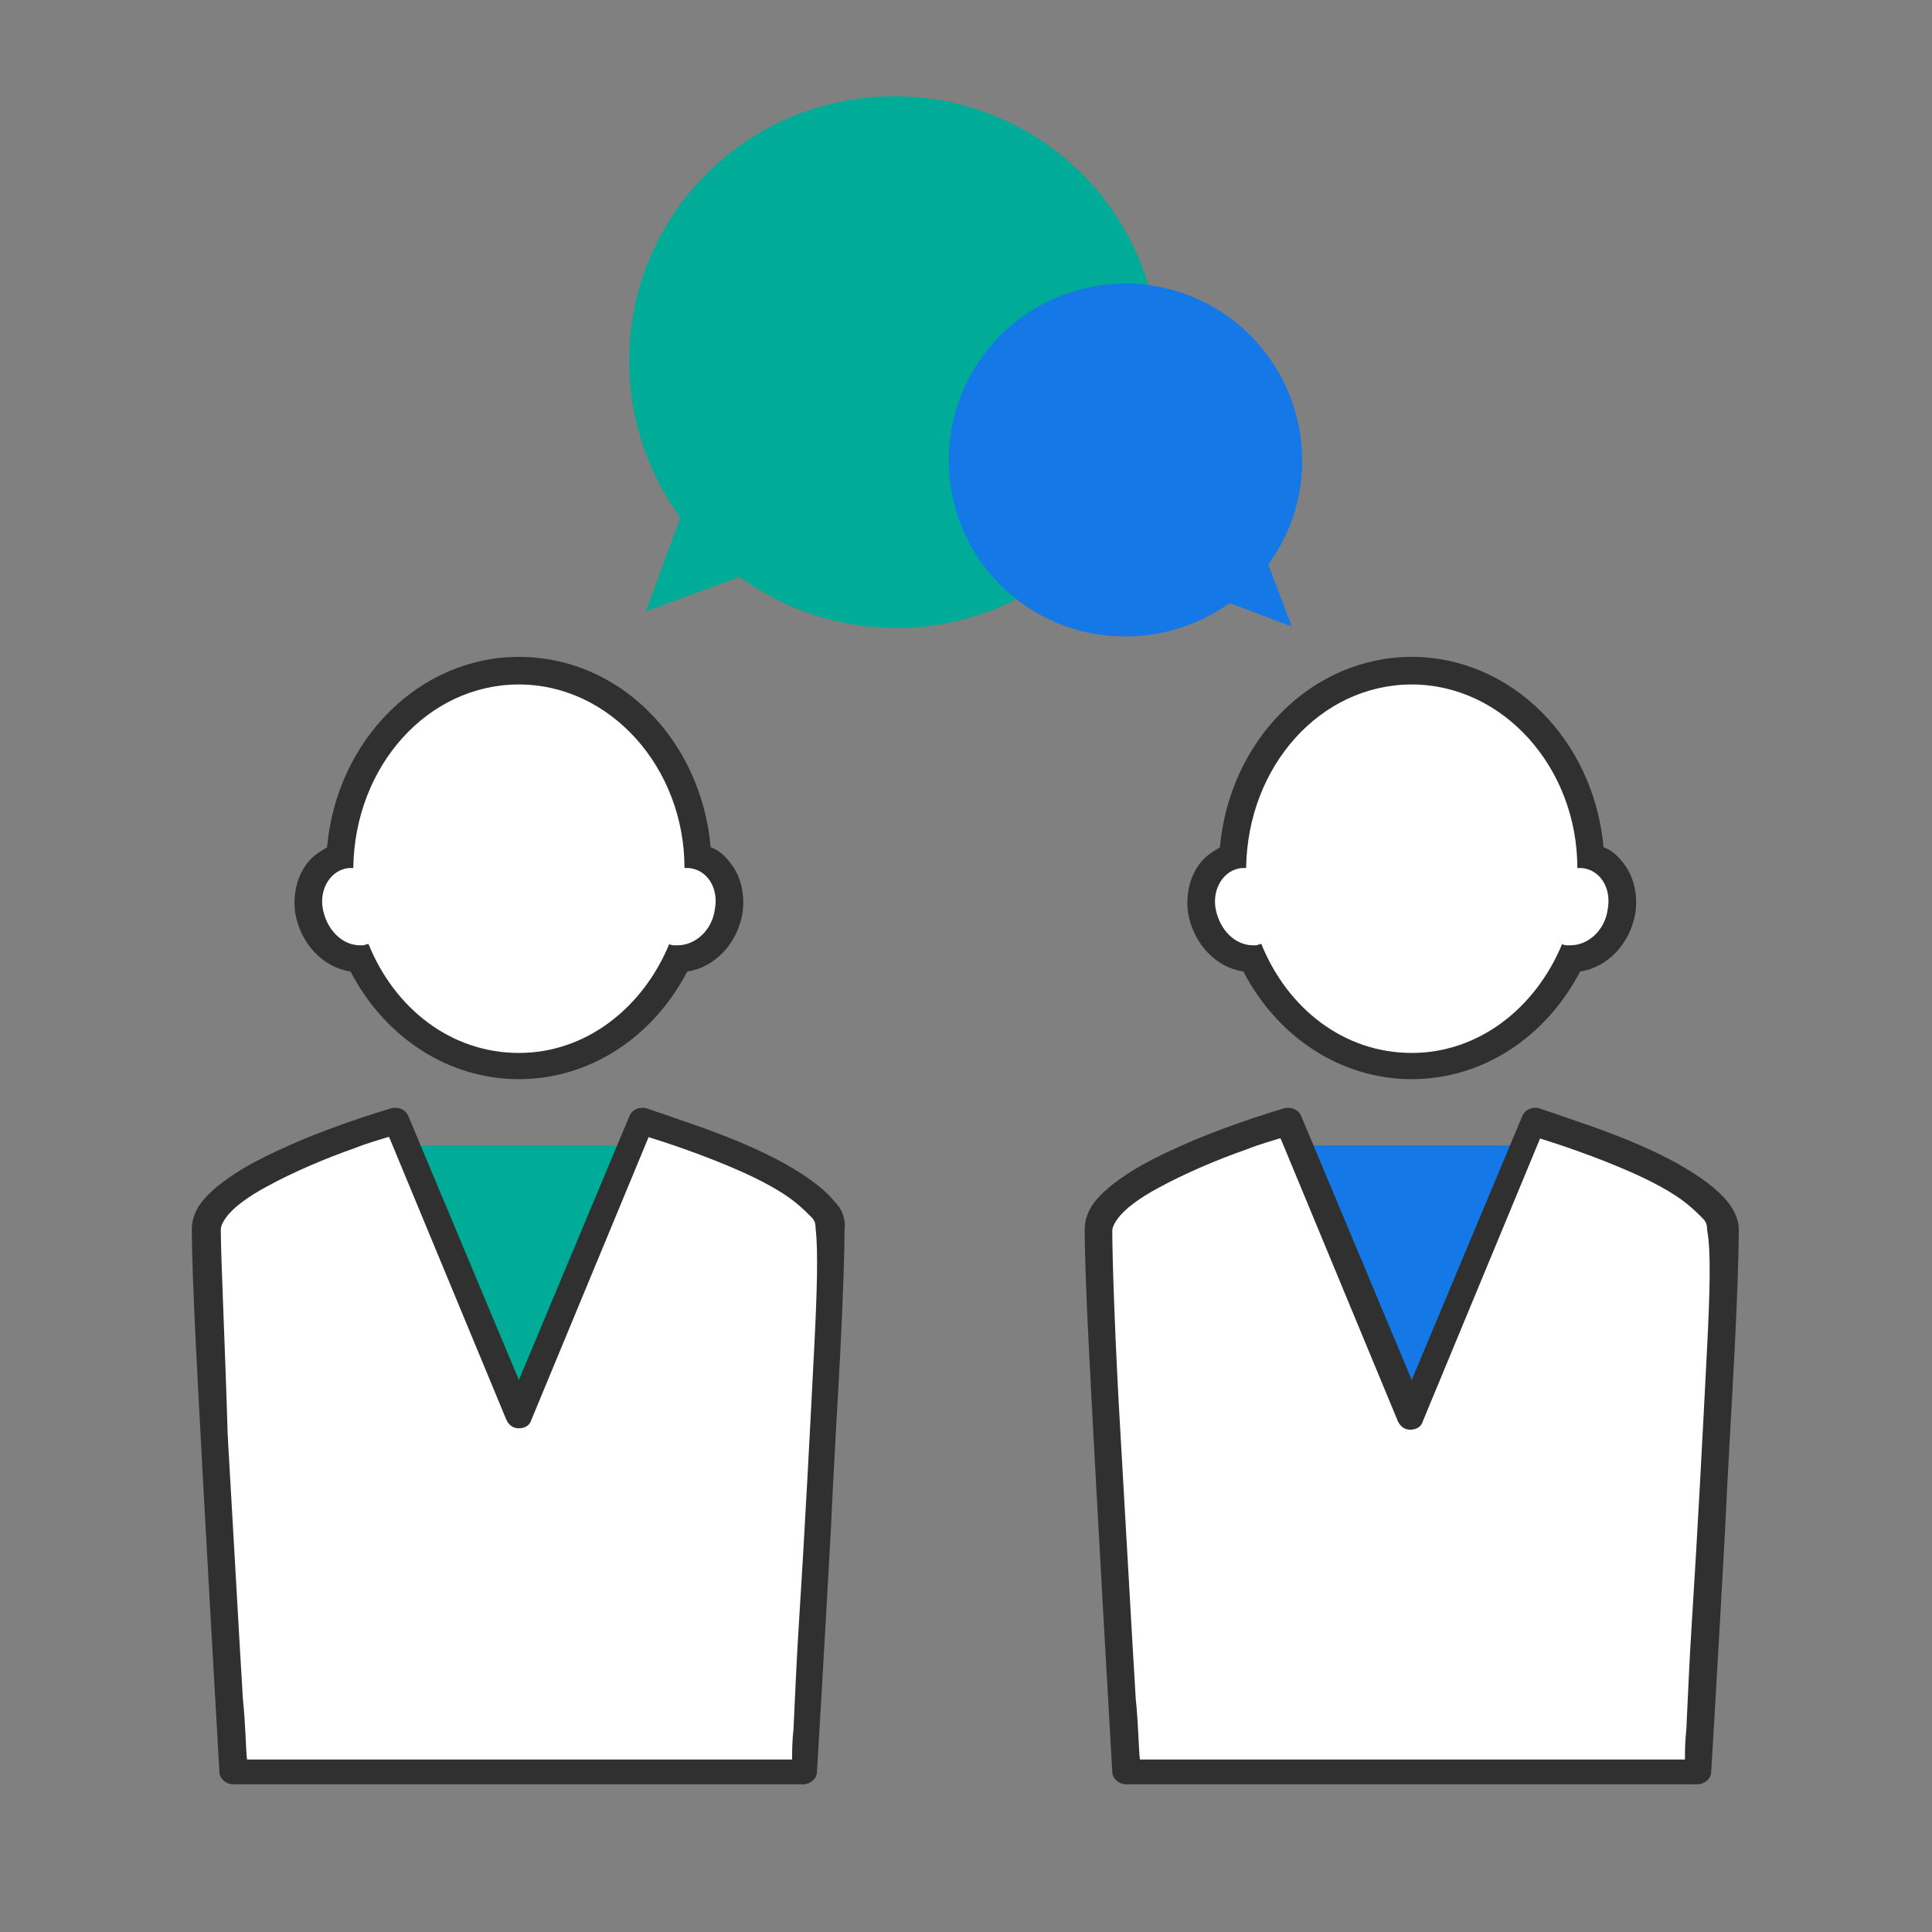
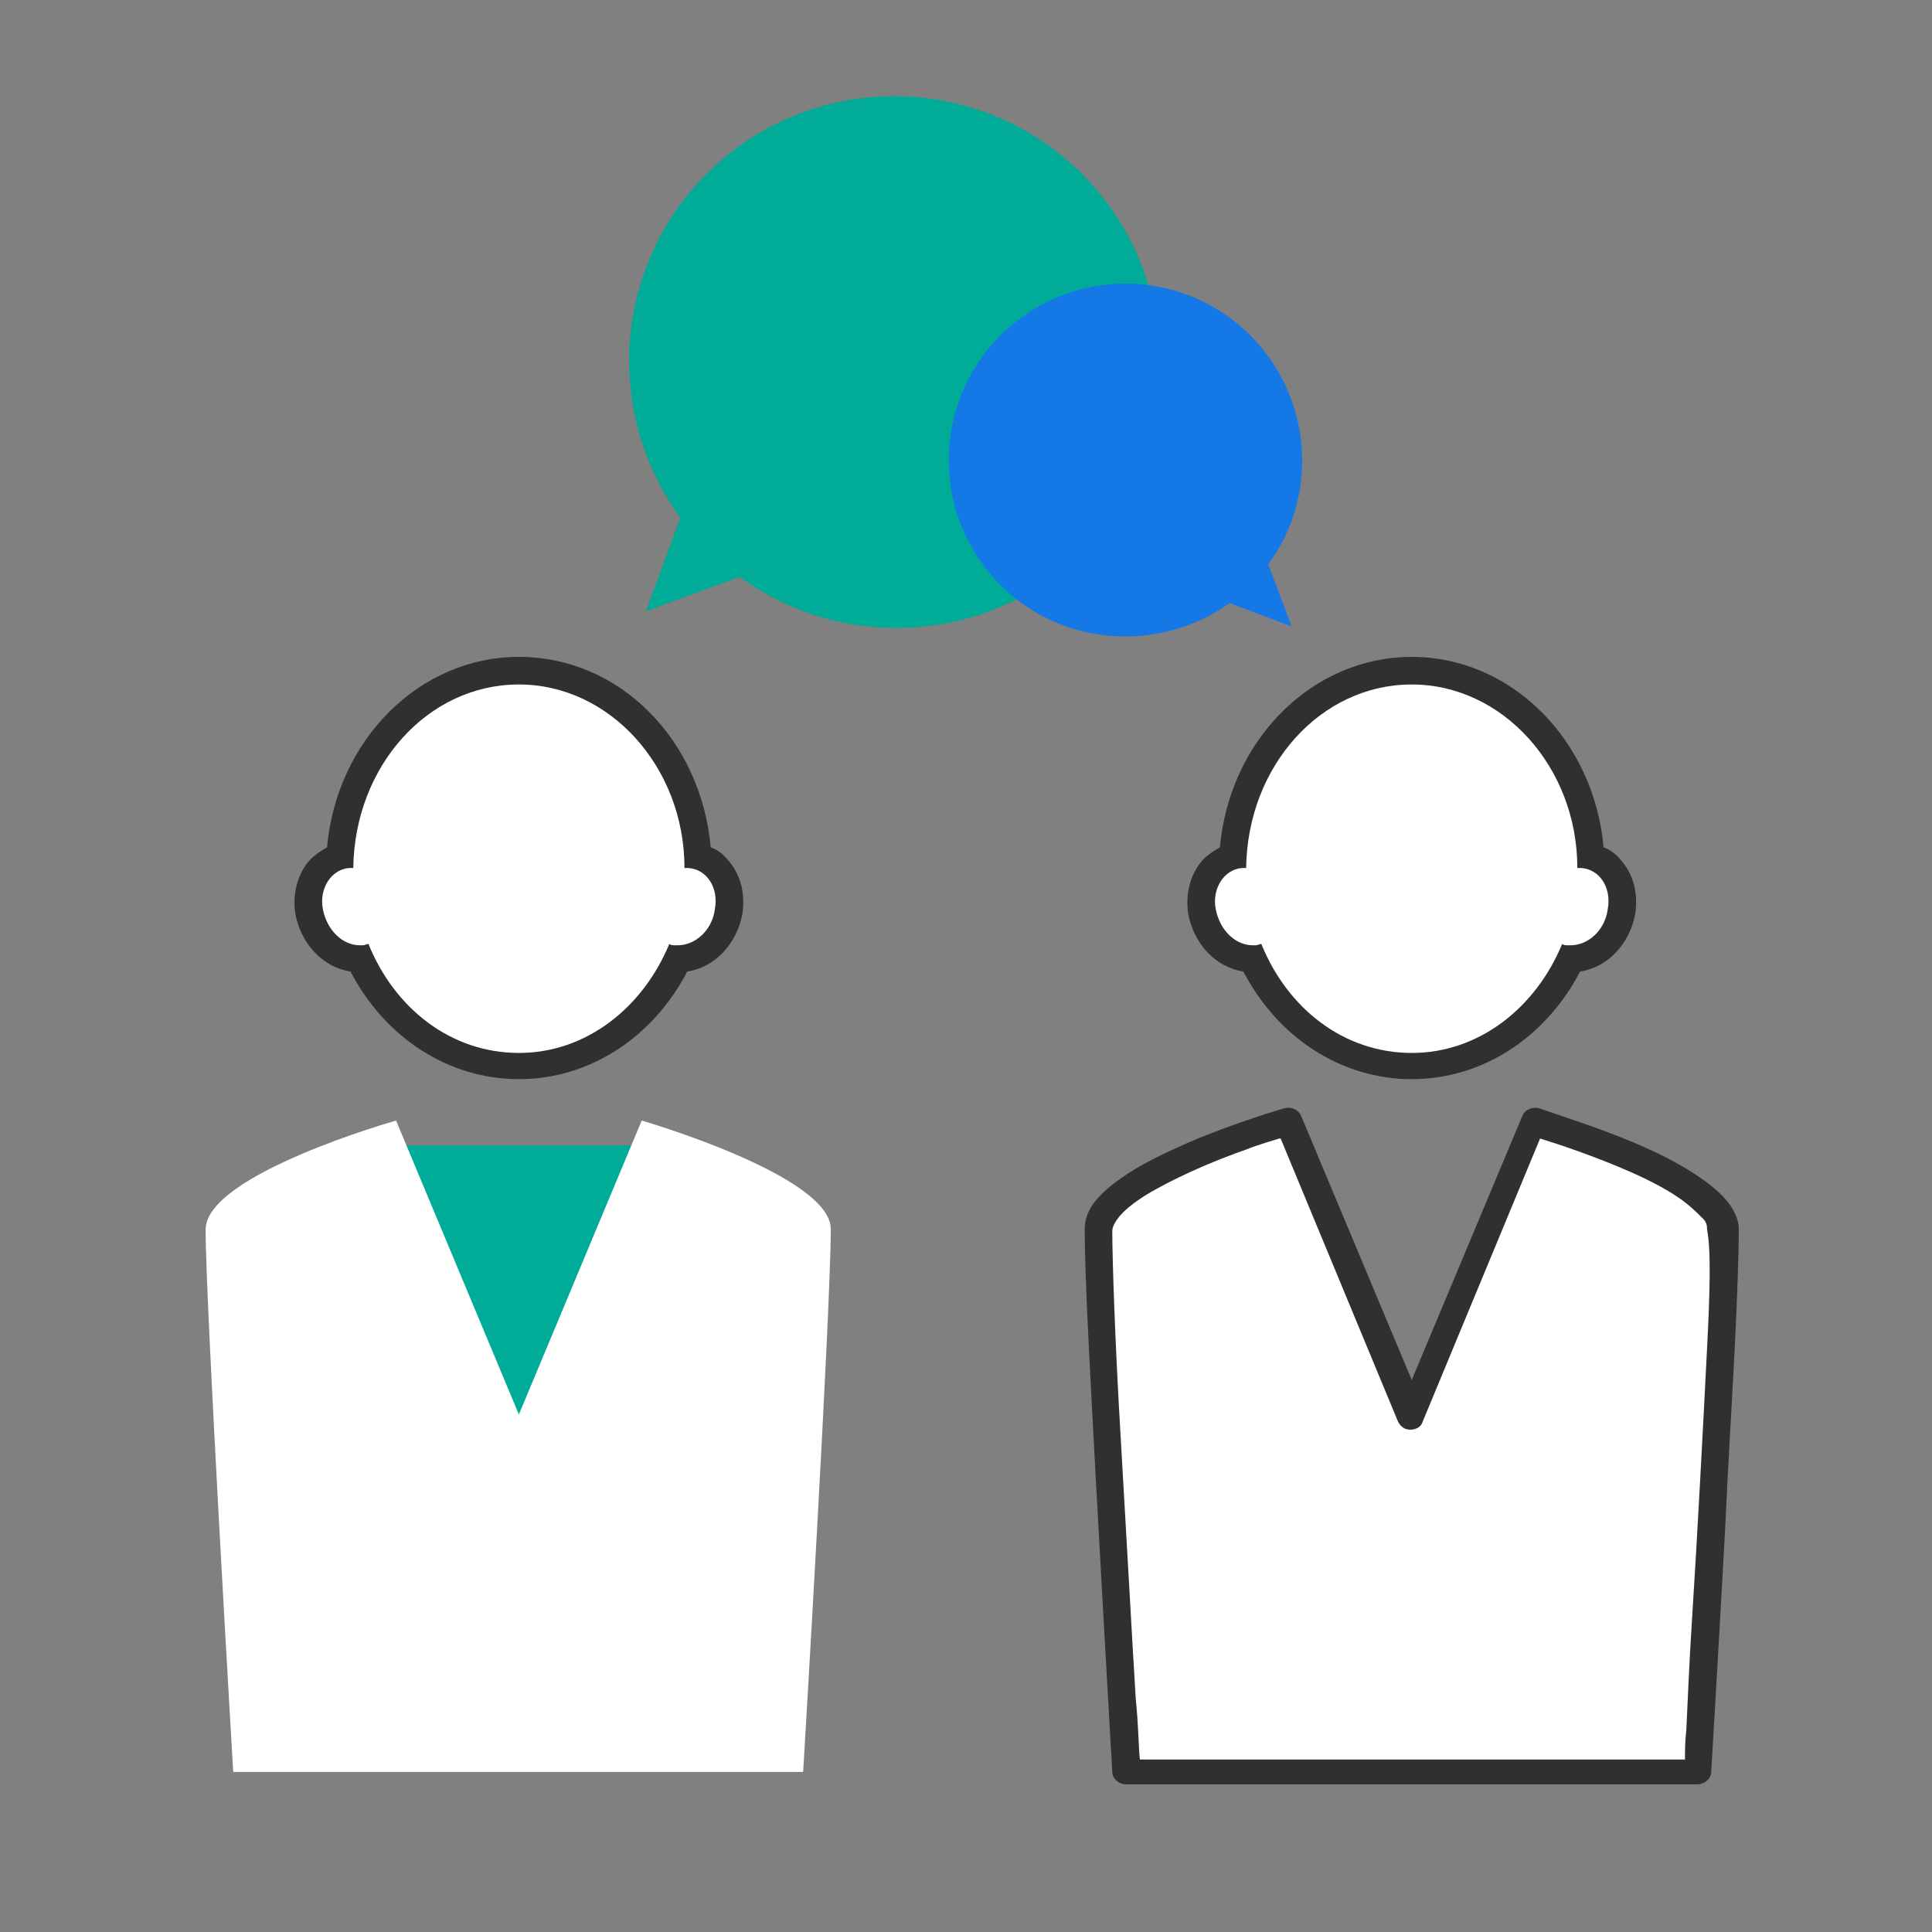
<svg xmlns="http://www.w3.org/2000/svg" version="1.1" id="レイヤー_1" x="0px" y="0px" width="140px" height="140px" viewBox="0 0 140 140" style="enable-background:new 0 0 140 140;" xml:space="preserve">
  <rect x="0" y="0" width="140" height="140" fill="#808080" stroke="none" />
  <style type="text/css"> .st0{fill:none;} .st1{fill:#00AC97;} .st2{fill:#FFFFFF;} .st3{fill:#303030;} .st4{fill:#1478E6;} </style>
  <g>
    <rect x="0" y="0" class="st0" width="140" height="140" />
-     <rect x="0" y="0" class="st0" width="140" height="140" />
    <g>
      <polygon class="st1" points="46.5,83 28.8,83 37.6,102.6 " />
      <path class="st2" d="M46.5,81.2l-8.9,21.3l-8.9-21.3c0,0-13.8,3.9-13.8,7.9c0,5.5,2,39.3,2,39.3h41.3c0,0,2-33.4,2-39.3 C60.3,85.2,46.5,81.2,46.5,81.2z" />
-       <path class="st3" d="M60.5,87.1c-0.8-1-2.1-1.9-3.5-2.7c-2.1-1.2-4.7-2.2-6.7-2.9c-2-0.7-3.5-1.2-3.5-1.2c-0.5-0.1-1,0.1-1.2,0.6 l-8,19.1l-8-19.1c-0.2-0.5-0.7-0.7-1.2-0.6c0,0-3.5,1-7,2.5c-1.8,0.8-3.5,1.6-4.9,2.6c-0.7,0.5-1.3,1-1.8,1.6 c-0.5,0.6-0.8,1.3-0.8,2.1c0,1.4,0.1,4.6,0.3,8.5c0.6,11.8,1.7,30.8,1.7,30.8c0,0.5,0.5,0.9,1,0.9h41.3c0.5,0,1-0.4,1-0.9 c0,0,0.5-8.3,1-17.4c0.2-4.5,0.5-9.3,0.7-13.2c0.2-4,0.3-7.2,0.3-8.7C61.3,88.3,61,87.6,60.5,87.1z M59,97.7 c-0.3,5.9-0.7,13.6-1.1,19.8c-0.2,3.1-0.3,5.8-0.4,7.8c-0.1,0.9-0.1,1.6-0.1,2.2H17.9c-0.1-0.9-0.1-2.5-0.3-4.4 c-0.3-4.9-0.7-12.3-1.1-19.1C16.3,97.2,16,91.1,16,89.1c0-0.2,0.1-0.5,0.4-0.9c0.5-0.7,1.6-1.5,2.9-2.2c2-1.1,4.4-2.1,6.4-2.8 c1-0.4,1.8-0.6,2.4-0.8c0,0,0.1,0,0.1,0l8.5,20.5c0.2,0.4,0.5,0.6,0.9,0.6s0.8-0.2,0.9-0.6l8.5-20.5c1.3,0.4,4,1.3,6.5,2.4 c1.6,0.7,3.1,1.5,4.1,2.3c0.5,0.4,0.9,0.8,1.2,1.1c0.3,0.3,0.3,0.6,0.3,0.8C59.3,90.6,59.2,93.8,59,97.7z" />
      <path class="st2" d="M37.6,77.2c-4.9,0-9.3-3-11.5-7.8c-1.8,0-3.3-1.5-3.6-3.4c-0.2-1.1,0.1-2.2,0.7-3c0.4-0.5,0.9-0.9,1.5-1 c0.4-7.5,6.1-13.5,12.9-13.5c6.9,0,12.5,6,12.9,13.5c0.6,0.2,1.1,0.5,1.5,1c0.6,0.8,0.9,1.9,0.7,3c-0.3,1.9-1.9,3.4-3.6,3.4 C46.9,74.2,42.5,77.2,37.6,77.2z" />
      <path class="st3" d="M37.6,49.6c6.6,0,12,6,12,13.3l0,0l0.2,0l0.1,0c1.3,0.1,2.2,1.4,1.9,3c-0.2,1.5-1.4,2.6-2.7,2.6l-0.2,0 c-0.1,0-0.3,0-0.4-0.1c-1.9,4.6-6,7.9-10.9,7.9s-9-3.2-10.9-7.9c-0.1,0-0.3,0.1-0.4,0.1l-0.2,0c-1.3,0-2.4-1.1-2.7-2.6 c-0.3-1.5,0.6-2.9,1.9-3l0.1,0l0.2,0l0,0C25.7,55.5,31,49.6,37.6,49.6 M37.6,47.6c-7.2,0-13.2,6-13.9,13.8c-0.5,0.3-1,0.6-1.4,1.1 c-0.8,1-1.1,2.4-0.9,3.7c0.4,2.2,2,3.9,4,4.2c2.5,4.8,7.1,7.8,12.2,7.8s9.7-3,12.2-7.8c2-0.3,3.6-2,4-4.2c0.2-1.4-0.1-2.7-0.9-3.7 c-0.4-0.5-0.8-0.9-1.4-1.1C50.8,53.6,44.9,47.6,37.6,47.6z" />
-       <polygon class="st4" points="111.2,83 93.5,83 102.3,102.6 " />
      <path class="st2" d="M111.2,81.2l-8.9,21.3l-8.9-21.3c0,0-13.8,3.9-13.8,7.9c0,5.5,2,39.3,2,39.3H123c0,0,2-33.4,2-39.3 C125,85.2,111.2,81.2,111.2,81.2z" />
      <path class="st3" d="M125.2,87.1c-0.8-1-2.1-1.9-3.5-2.7c-2.1-1.2-4.7-2.2-6.7-2.9c-2-0.7-3.5-1.2-3.5-1.2c-0.5-0.1-1,0.1-1.2,0.6 l-8,19.1l-8-19.1c-0.2-0.5-0.7-0.7-1.2-0.6c0,0-3.5,1-7,2.5c-1.8,0.8-3.5,1.6-4.9,2.6c-0.7,0.5-1.3,1-1.8,1.6 c-0.5,0.6-0.8,1.3-0.8,2.1c0,1.4,0.1,4.6,0.3,8.5c0.6,11.8,1.7,30.8,1.7,30.8c0,0.5,0.5,0.9,1,0.9H123c0.5,0,1-0.4,1-0.9 c0,0,0.5-8.3,1-17.4c0.2-4.5,0.5-9.3,0.7-13.2c0.2-4,0.3-7.2,0.3-8.7C126,88.3,125.6,87.6,125.2,87.1z M123.7,97.7 c-0.3,5.9-0.7,13.6-1.1,19.8c-0.2,3.1-0.3,5.8-0.4,7.8c-0.1,0.9-0.1,1.6-0.1,2.2H82.6c-0.1-0.9-0.1-2.5-0.3-4.4 c-0.3-4.9-0.7-12.3-1.1-19.1c-0.4-6.7-0.6-12.8-0.6-14.8c0-0.2,0.1-0.5,0.4-0.9c0.5-0.7,1.6-1.5,2.9-2.2c2-1.1,4.4-2.1,6.4-2.8 c1-0.4,1.8-0.6,2.4-0.8c0,0,0.1,0,0.1,0l8.5,20.5c0.2,0.4,0.5,0.6,0.9,0.6s0.8-0.2,0.9-0.6l8.5-20.5c1.3,0.4,4,1.3,6.5,2.4 c1.6,0.7,3.1,1.5,4.1,2.3c0.5,0.4,0.9,0.8,1.2,1.1c0.3,0.3,0.3,0.6,0.3,0.8C124,90.6,123.9,93.8,123.7,97.7z" />
      <path class="st2" d="M102.3,77.2c-4.9,0-9.3-3-11.5-7.8c-1.8,0-3.3-1.5-3.6-3.4c-0.2-1.1,0.1-2.2,0.7-3c0.4-0.5,0.9-0.9,1.5-1 c0.4-7.5,6.1-13.5,12.9-13.5c6.9,0,12.5,6,12.9,13.5c0.6,0.2,1.1,0.5,1.5,1c0.6,0.8,0.9,1.9,0.7,3c-0.3,1.9-1.9,3.4-3.6,3.4 C111.6,74.2,107.2,77.2,102.3,77.2z" />
      <path class="st3" d="M102.3,49.6c6.6,0,12,6,12,13.3l0,0l0.2,0l0.1,0c1.3,0.1,2.2,1.4,1.9,3c-0.2,1.5-1.4,2.6-2.7,2.6l-0.2,0 c-0.1,0-0.3,0-0.4-0.1c-1.9,4.6-6,7.9-10.9,7.9c-4.9,0-9-3.2-10.9-7.9c-0.1,0-0.3,0.1-0.4,0.1l-0.2,0c-1.3,0-2.4-1.1-2.7-2.6 c-0.3-1.5,0.6-2.9,1.9-3l0.1,0l0.2,0l0,0C90.4,55.5,95.7,49.6,102.3,49.6 M102.3,47.6c-7.2,0-13.2,6-13.9,13.8 c-0.5,0.3-1,0.6-1.4,1.1c-0.8,1-1.1,2.4-0.9,3.7c0.4,2.2,2,3.9,4,4.2c2.5,4.8,7.1,7.8,12.2,7.8c5.1,0,9.7-3,12.2-7.8 c2-0.3,3.6-2,4-4.2c0.2-1.4-0.1-2.7-0.9-3.7c-0.4-0.5-0.8-0.9-1.4-1.1C115.5,53.6,109.5,47.6,102.3,47.6z" />
    </g>
    <g>
      <path class="st1" d="M78.4,12.6c-7.5-7.5-19.7-7.5-27.2,0c-6.8,6.8-7.4,17.4-1.9,24.9l-2.5,6.8l6.8-2.5c7.5,5.5,18.1,4.9,24.9-1.9 C85.9,32.3,85.9,20.1,78.4,12.6z" />
      <path class="st4" d="M91.9,40.9c3.7-5,3.2-12.1-1.3-16.6c-5-5-13.1-5-18.1,0c-5,5-5,13.1,0,18.1c4.5,4.5,11.6,4.9,16.6,1.3 l4.5,1.7L91.9,40.9z" />
    </g>
  </g>
</svg>